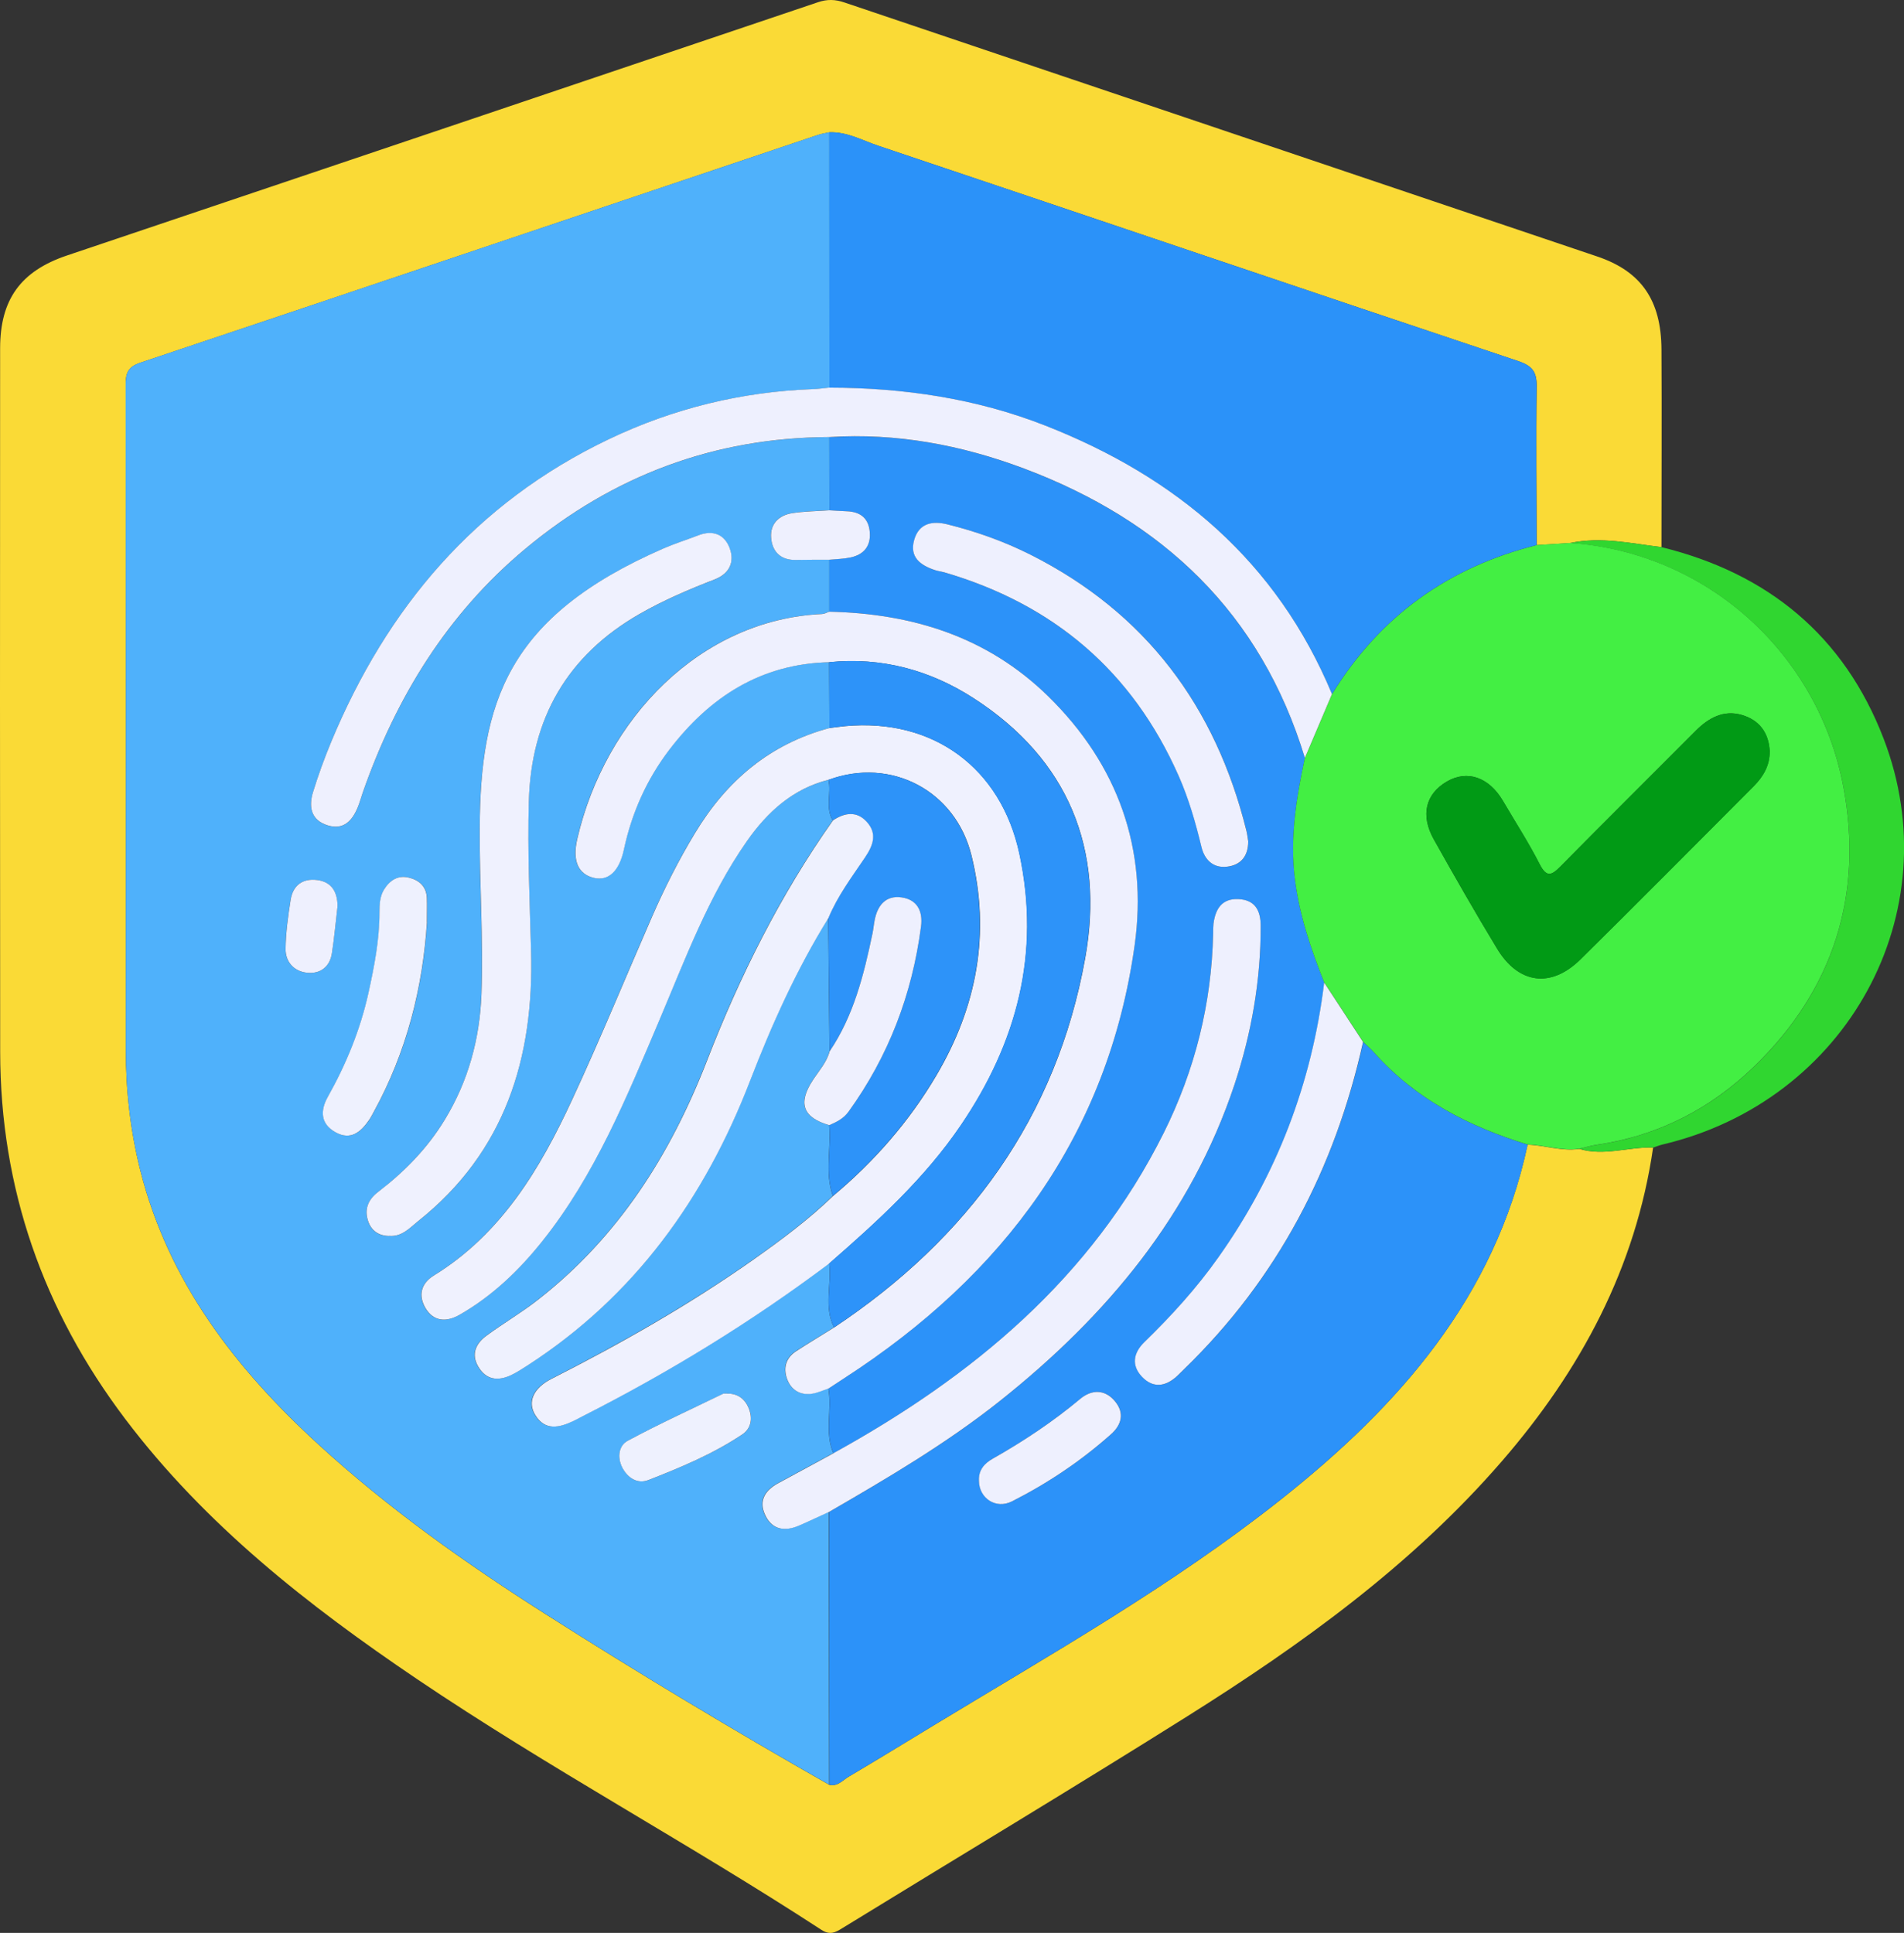
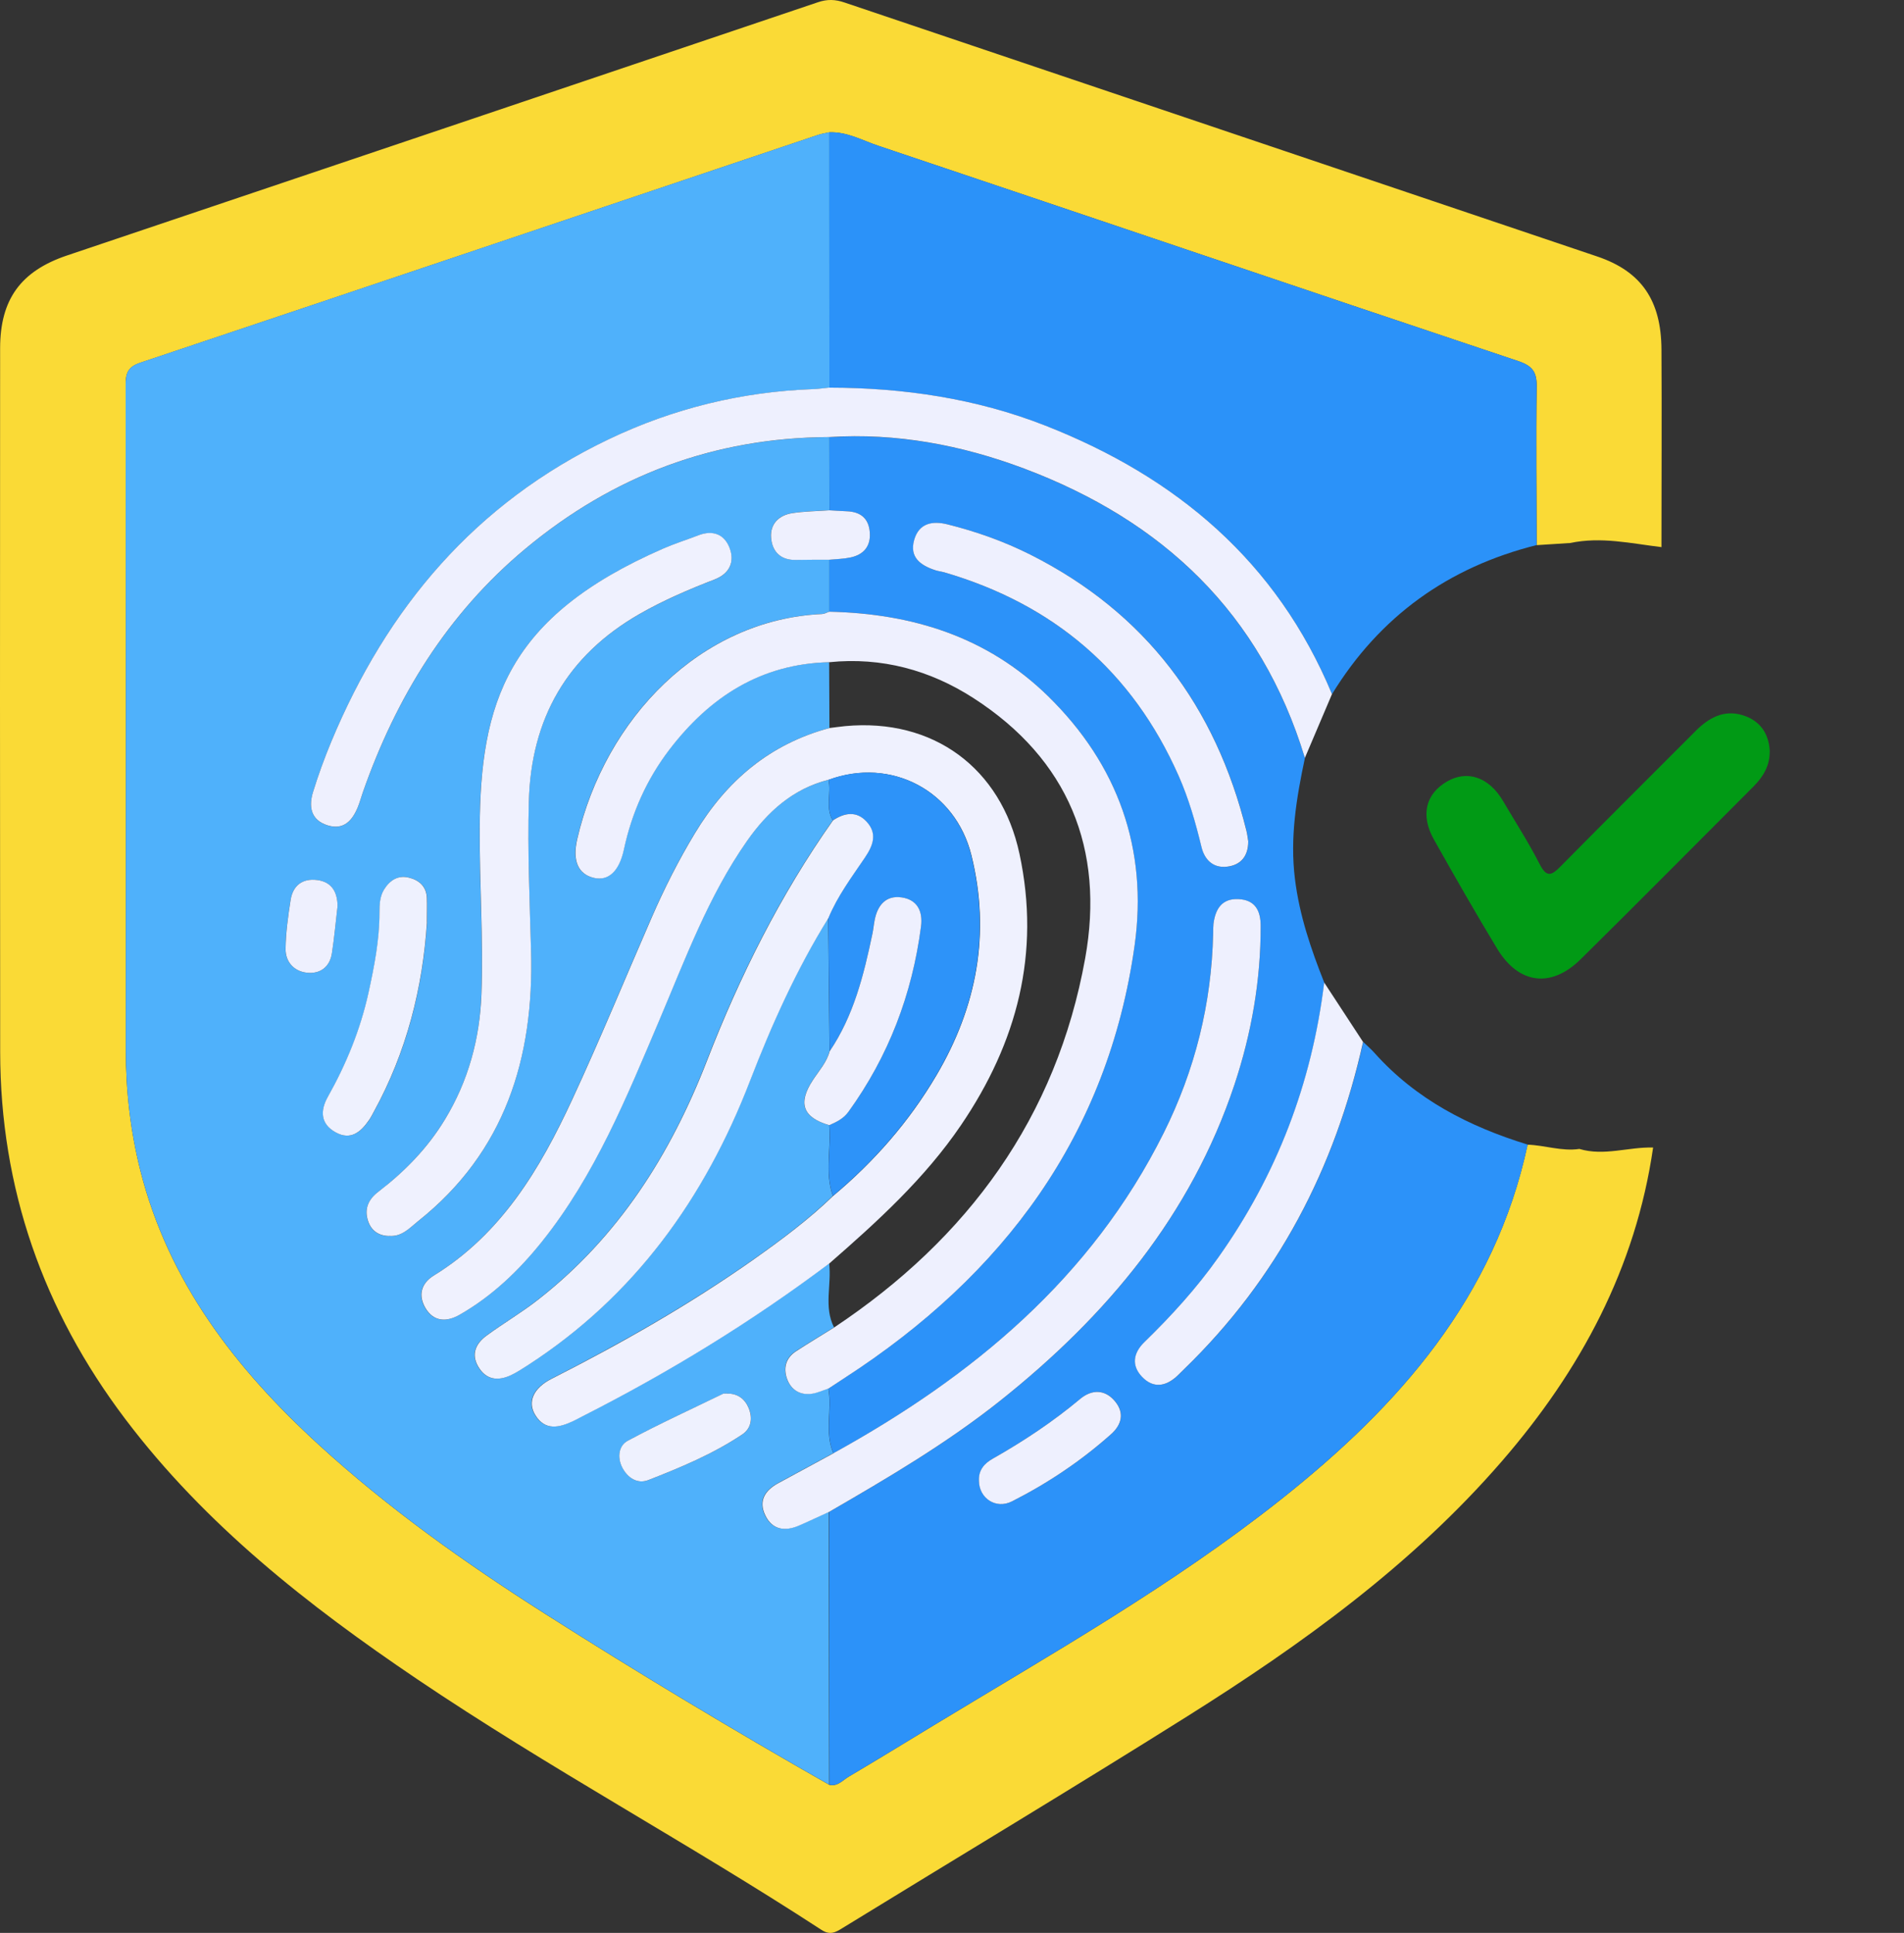
<svg xmlns="http://www.w3.org/2000/svg" width="66" height="67" viewBox="0 0 66 67" fill="none">
  <rect x="0" y="0" width="66" height="67" fill="#333333" stroke="none" />
  <g clip-path="url(#clip0_1261_2)">
    <path d="M57.304 39.773C56.7 43.951 54.789 47.501 52.06 50.651C48.948 54.245 45.137 56.99 41.148 59.497C37.191 61.985 33.181 64.389 29.197 66.836C28.954 66.987 28.769 67.087 28.469 66.891C23.864 63.889 19.017 61.281 14.458 58.203C10.681 55.651 7.116 52.858 4.338 49.182C1.495 45.418 0.011 41.189 0.006 36.464C-0.003 28.335 0 20.207 0.004 12.077C0.004 10.381 0.716 9.397 2.324 8.855C11.001 5.93 19.679 3.009 28.352 0.078C28.674 -0.032 28.954 -0.023 29.272 0.086C37.969 3.023 46.667 5.952 55.364 8.89C56.894 9.406 57.584 10.41 57.593 12.115C57.606 14.399 57.593 16.681 57.593 18.965C56.542 18.839 55.499 18.595 54.432 18.822C54.044 18.846 53.654 18.87 53.267 18.896C53.263 17.07 53.239 15.242 53.267 13.415C53.274 12.903 53.133 12.687 52.624 12.516C45.223 10.042 37.835 7.533 30.438 5.051C29.887 4.866 29.36 4.564 28.747 4.587C28.615 4.617 28.48 4.635 28.352 4.679C20.523 7.313 12.694 9.954 4.859 12.575C4.407 12.725 4.354 12.967 4.356 13.372C4.367 21.04 4.365 28.709 4.361 36.378C4.361 37.799 4.519 39.197 4.866 40.576C5.844 44.442 8.166 47.437 11.036 50.067C13.448 52.277 16.105 54.162 18.859 55.917C22.104 57.984 25.405 59.963 28.749 61.869C29.036 61.931 29.21 61.708 29.415 61.587C30.394 61.008 31.364 60.413 32.336 59.823C36.441 57.334 40.626 54.968 44.402 51.975C48.486 48.739 51.819 44.973 52.952 39.678C53.552 39.697 54.138 39.916 54.747 39.825C55.604 40.083 56.451 39.751 57.304 39.777V39.773Z" fill="#FADA36" />
-     <path d="M57.303 39.775C56.45 39.749 55.605 40.081 54.748 39.822C54.946 39.775 55.142 39.712 55.343 39.685C57.462 39.377 59.289 38.441 60.808 36.971C63.562 34.304 64.603 31 63.899 27.269C63.029 22.674 59.194 19.159 54.434 18.824C55.499 18.597 56.544 18.84 57.594 18.966C61.284 19.873 63.923 22.038 65.293 25.602C67.614 31.637 64.027 38.17 57.623 39.674C57.515 39.7 57.411 39.744 57.305 39.779L57.303 39.775Z" fill="#30D630" />
    <path d="M28.749 61.866C25.405 59.959 22.105 57.983 18.859 55.913C16.106 54.159 13.447 52.274 11.035 50.063C8.166 47.433 5.843 44.439 4.866 40.572C4.518 39.195 4.361 37.795 4.361 36.374C4.365 28.706 4.365 21.037 4.355 13.368C4.355 12.961 4.409 12.722 4.859 12.571C12.693 9.95 20.521 7.311 28.352 4.676C28.48 4.633 28.615 4.615 28.747 4.584C28.747 7.535 28.75 10.487 28.75 13.438C28.569 13.456 28.39 13.482 28.209 13.489C25.716 13.577 23.341 14.158 21.095 15.231C16.487 17.432 13.416 21.059 11.48 25.718C11.244 26.286 11.033 26.867 10.852 27.453C10.695 27.964 10.774 28.433 11.361 28.612C11.91 28.781 12.214 28.449 12.402 27.982C12.47 27.814 12.518 27.636 12.578 27.464C13.733 24.172 15.502 21.286 18.2 19.033C21.249 16.489 24.761 15.168 28.747 15.152C28.747 15.996 28.749 16.841 28.75 17.685C28.319 17.716 27.885 17.72 27.458 17.786C27.001 17.857 26.693 18.154 26.728 18.628C26.763 19.114 27.052 19.418 27.587 19.407C27.973 19.399 28.361 19.401 28.747 19.399C28.747 20 28.747 20.599 28.747 21.2C28.663 21.229 28.578 21.279 28.492 21.282C24.285 21.475 20.973 24.89 20.005 29.085C19.829 29.847 20.043 30.294 20.57 30.425C21.082 30.552 21.461 30.198 21.622 29.445C21.895 28.178 22.415 27.015 23.196 25.988C24.589 24.16 26.369 23.006 28.741 22.953C28.745 23.715 28.749 24.475 28.752 25.237C26.677 25.788 25.174 27.072 24.082 28.885C23.516 29.825 23.022 30.799 22.585 31.803C21.666 33.913 20.791 36.043 19.823 38.129C18.711 40.528 17.373 42.774 15.03 44.217C14.587 44.49 14.487 44.907 14.739 45.338C15.023 45.819 15.471 45.836 15.925 45.576C17.049 44.933 17.968 44.054 18.773 43.05C20.623 40.741 21.717 38.032 22.858 35.345C23.756 33.228 24.554 31.059 25.886 29.156C26.595 28.145 27.477 27.341 28.718 27.03C28.824 27.493 28.599 27.991 28.866 28.438C27.039 31.022 25.637 33.834 24.495 36.775C23.235 40.026 21.425 42.88 18.648 45.048C18.076 45.497 17.442 45.869 16.855 46.299C16.491 46.567 16.317 46.933 16.571 47.371C16.838 47.829 17.243 47.878 17.693 47.673C17.9 47.58 18.09 47.452 18.282 47.327C21.986 44.935 24.417 41.547 25.987 37.479C26.743 35.523 27.599 33.612 28.708 31.825C28.723 33.363 28.739 34.904 28.754 36.442C28.652 36.827 28.384 37.116 28.174 37.438C27.645 38.242 27.823 38.737 28.743 39.002C28.814 39.818 28.584 40.649 28.869 41.453C28.017 42.277 27.069 42.983 26.101 43.664C23.881 45.226 21.525 46.561 19.11 47.792C18.487 48.109 18.262 48.587 18.542 49.043C18.883 49.6 19.371 49.49 19.86 49.257C19.962 49.208 20.063 49.155 20.164 49.102C23.172 47.574 26.042 45.818 28.741 43.79C28.833 44.528 28.547 45.294 28.91 46.01C28.469 46.285 28.022 46.552 27.587 46.834C27.233 47.065 27.138 47.415 27.275 47.79C27.413 48.169 27.72 48.367 28.134 48.307C28.331 48.278 28.522 48.188 28.714 48.126C28.847 48.867 28.573 49.64 28.886 50.369C28.247 50.715 27.61 51.061 26.972 51.406C26.51 51.655 26.273 52.021 26.518 52.527C26.761 53.025 27.195 53.089 27.678 52.882C28.031 52.73 28.381 52.565 28.73 52.404C28.734 55.558 28.738 58.71 28.741 61.864L28.749 61.866ZM13.491 42.843C13.93 42.874 14.198 42.565 14.496 42.329C17.506 39.931 18.508 36.675 18.407 32.986C18.359 31.251 18.282 29.519 18.328 27.786C18.405 24.916 19.649 22.726 22.169 21.284C23.006 20.806 23.881 20.432 24.774 20.086C25.295 19.885 25.473 19.471 25.282 18.984C25.103 18.522 24.704 18.368 24.212 18.557C23.807 18.713 23.394 18.843 22.997 19.015C17.552 21.387 16.652 24.378 16.626 28.715C16.615 30.629 16.756 32.546 16.686 34.462C16.632 36.008 16.233 37.475 15.418 38.812C14.816 39.799 14.026 40.612 13.112 41.312C12.767 41.578 12.616 41.911 12.757 42.33C12.871 42.666 13.127 42.84 13.488 42.845L13.491 42.843ZM14.8 31.966C14.8 31.627 14.807 31.376 14.8 31.125C14.785 30.718 14.523 30.502 14.168 30.418C13.79 30.328 13.504 30.522 13.314 30.837C13.167 31.079 13.158 31.358 13.158 31.634C13.158 32.576 12.981 33.491 12.779 34.404C12.498 35.684 12.009 36.878 11.368 38.019C11.101 38.495 11.107 38.957 11.643 39.252C12.157 39.534 12.505 39.241 12.789 38.836C12.854 38.742 12.906 38.64 12.96 38.539C14.102 36.464 14.659 34.23 14.803 31.966H14.8ZM25.2 48.305C25.154 48.307 25.103 48.296 25.065 48.314C23.959 48.849 22.843 49.36 21.761 49.942C21.452 50.109 21.392 50.514 21.571 50.865C21.758 51.234 22.102 51.45 22.477 51.303C23.601 50.864 24.719 50.397 25.729 49.724C26.053 49.508 26.095 49.144 25.952 48.801C25.82 48.486 25.566 48.298 25.202 48.307L25.2 48.305ZM11.7 31.409C11.694 30.938 11.511 30.57 10.991 30.504C10.488 30.44 10.151 30.691 10.073 31.195C9.985 31.751 9.906 32.317 9.897 32.88C9.89 33.337 10.184 33.669 10.64 33.717C11.096 33.764 11.431 33.523 11.504 33.041C11.586 32.504 11.636 31.964 11.7 31.409Z" fill="#4FB1FB" />
    <path d="M28.748 21.202C28.748 20.601 28.748 20.003 28.748 19.402C28.993 19.376 29.242 19.372 29.482 19.323C29.939 19.226 30.185 18.935 30.152 18.457C30.117 17.973 29.833 17.739 29.356 17.722C29.154 17.715 28.953 17.7 28.752 17.687C28.752 16.843 28.75 15.999 28.748 15.154C31.078 15.006 33.325 15.427 35.494 16.242C40.309 18.05 43.707 21.259 45.233 26.276C44.939 27.658 44.71 29.034 44.888 30.468C45.043 31.728 45.442 32.898 45.905 34.062C45.479 37.545 44.263 40.723 42.234 43.587C41.478 44.653 40.607 45.611 39.674 46.52C39.295 46.888 39.209 47.324 39.595 47.727C39.979 48.128 40.407 48.064 40.803 47.701C40.887 47.624 40.966 47.542 41.046 47.461C44.287 44.322 46.278 40.498 47.254 36.117C47.384 36.243 47.523 36.36 47.642 36.494C49.082 38.109 50.923 39.049 52.955 39.675C51.822 44.97 48.489 48.736 44.404 51.972C40.627 54.965 36.444 57.331 32.339 59.82C31.367 60.41 30.397 61.005 29.418 61.584C29.213 61.705 29.039 61.929 28.752 61.866C28.748 58.714 28.744 55.56 28.741 52.408C30.79 51.221 32.831 50.022 34.688 48.54C38.361 45.613 41.282 42.128 42.79 37.598C43.385 35.814 43.703 33.979 43.7 32.093C43.7 31.561 43.502 31.195 42.929 31.168C42.355 31.14 42.13 31.512 42.064 32.021C42.049 32.135 42.053 32.248 42.051 32.364C41.998 34.796 41.419 37.104 40.338 39.272C37.827 44.313 33.713 47.712 28.891 50.373C28.576 49.646 28.852 48.871 28.719 48.13C28.907 48.005 29.096 47.88 29.286 47.756C34.778 44.196 38.409 39.353 39.33 32.765C39.794 29.439 38.757 26.506 36.325 24.127C34.22 22.069 31.623 21.266 28.744 21.202H28.748ZM43.272 29.164C43.255 29.069 43.242 28.931 43.209 28.799C42.141 24.492 39.719 21.241 35.721 19.228C34.804 18.766 33.837 18.424 32.842 18.176C32.326 18.048 31.855 18.133 31.691 18.72C31.524 19.317 31.909 19.598 32.41 19.763C32.518 19.797 32.633 19.808 32.741 19.841C36.526 20.951 39.26 23.274 40.861 26.898C41.213 27.691 41.451 28.521 41.652 29.365C41.758 29.811 42.064 30.1 42.541 30.043C42.999 29.988 43.27 29.697 43.272 29.166V29.164ZM33.936 51.328C33.942 51.932 34.524 52.324 35.084 52.04C36.323 51.412 37.474 50.641 38.513 49.714C38.885 49.382 38.987 48.974 38.652 48.571C38.299 48.146 37.842 48.159 37.445 48.49C36.498 49.28 35.481 49.956 34.414 50.562C34.123 50.727 33.92 50.961 33.938 51.328H33.936Z" fill="#2C92F9" />
-     <path d="M45.904 34.061C45.441 32.898 45.042 31.727 44.886 30.467C44.709 29.033 44.938 27.656 45.232 26.273C45.545 25.535 45.86 24.799 46.173 24.062C47.826 21.363 50.205 19.659 53.267 18.894C53.656 18.87 54.044 18.846 54.432 18.82C59.192 19.155 63.028 22.67 63.897 27.266C64.602 30.997 63.561 34.302 60.806 36.967C59.287 38.438 57.461 39.376 55.342 39.682C55.141 39.711 54.945 39.773 54.747 39.819C54.138 39.911 53.552 39.693 52.952 39.672C50.92 39.048 49.079 38.107 47.639 36.491C47.518 36.356 47.381 36.238 47.251 36.112C46.803 35.427 46.352 34.742 45.904 34.055V34.061ZM61.344 26.042C61.313 25.399 60.98 24.956 60.376 24.782C59.743 24.599 59.227 24.883 58.781 25.33C57.219 26.898 55.647 28.456 54.094 30.031C53.781 30.348 53.611 30.425 53.367 29.951C52.985 29.201 52.525 28.491 52.099 27.764C51.614 26.938 50.86 26.678 50.154 27.09C49.414 27.52 49.231 28.258 49.702 29.097C50.415 30.368 51.138 31.636 51.894 32.881C52.639 34.112 53.764 34.26 54.785 33.253C56.798 31.267 58.79 29.256 60.786 27.255C61.117 26.923 61.348 26.538 61.343 26.042H61.344Z" fill="#43EF43" />
    <path d="M53.266 18.894C50.206 19.659 47.827 21.361 46.172 24.062C44.26 19.465 40.779 16.538 36.238 14.756C33.836 13.813 31.323 13.443 28.75 13.439C28.75 10.489 28.746 7.536 28.746 4.586C29.357 4.56 29.886 4.864 30.437 5.049C37.834 7.532 45.222 10.042 52.623 12.514C53.134 12.685 53.273 12.901 53.266 13.414C53.238 15.24 53.262 17.067 53.266 18.894Z" fill="#2B92F9" />
    <path d="M28.724 27.028C27.483 27.339 26.601 28.143 25.892 29.154C24.56 31.057 23.762 33.226 22.864 35.343C21.723 38.03 20.629 40.739 18.779 43.048C17.974 44.052 17.055 44.931 15.931 45.574C15.477 45.834 15.029 45.818 14.745 45.336C14.493 44.904 14.593 44.488 15.036 44.215C17.379 42.772 18.717 40.526 19.829 38.127C20.797 36.041 21.672 33.911 22.591 31.801C23.028 30.797 23.522 29.821 24.088 28.883C25.18 27.07 26.683 25.788 28.758 25.235C28.939 25.213 29.119 25.187 29.3 25.169C32.345 24.887 34.7 26.614 35.339 29.596C36.077 33.039 35.257 36.14 33.31 39.004C32.052 40.854 30.418 42.338 28.751 43.792C26.052 45.821 23.182 47.576 20.173 49.103C20.073 49.155 19.972 49.21 19.869 49.259C19.381 49.49 18.892 49.602 18.552 49.045C18.272 48.589 18.497 48.109 19.119 47.794C21.537 46.565 23.89 45.23 26.11 43.666C27.076 42.984 28.026 42.279 28.879 41.455C30.306 40.261 31.518 38.876 32.462 37.272C33.864 34.892 34.344 32.352 33.674 29.647C33.117 27.403 30.888 26.236 28.729 27.029L28.724 27.028Z" fill="#EFF1FE" />
    <path d="M28.746 21.203C31.623 21.267 34.22 22.069 36.327 24.128C38.757 26.505 39.796 29.438 39.331 32.766C38.409 39.354 34.78 44.198 29.288 47.757C29.098 47.88 28.909 48.006 28.721 48.13C28.527 48.193 28.338 48.284 28.141 48.312C27.727 48.37 27.419 48.174 27.282 47.795C27.145 47.42 27.24 47.07 27.593 46.839C28.029 46.555 28.476 46.288 28.916 46.013C33.552 42.929 36.623 38.736 37.617 33.216C38.297 29.438 37.037 26.32 33.746 24.199C32.244 23.23 30.562 22.769 28.746 22.954C26.375 23.009 24.596 24.161 23.201 25.989C22.418 27.016 21.898 28.179 21.627 29.447C21.466 30.2 21.087 30.555 20.575 30.427C20.048 30.297 19.834 29.848 20.009 29.086C20.978 24.894 24.288 21.476 28.497 21.284C28.583 21.28 28.666 21.229 28.752 21.201L28.746 21.203Z" fill="#EEF0FE" />
    <path d="M28.75 13.437C31.323 13.441 33.836 13.811 36.239 14.754C40.779 16.536 44.26 19.463 46.172 24.06C45.86 24.797 45.545 25.535 45.232 26.271C43.706 21.254 40.307 18.047 35.492 16.238C33.325 15.425 31.078 15.002 28.747 15.15C24.762 15.166 21.249 16.487 18.2 19.031C15.502 21.284 13.732 24.17 12.578 27.462C12.517 27.634 12.472 27.811 12.402 27.98C12.212 28.447 11.91 28.779 11.361 28.61C10.773 28.43 10.695 27.96 10.852 27.451C11.033 26.864 11.244 26.284 11.48 25.716C13.416 21.057 16.487 17.43 21.095 15.229C23.34 14.155 25.718 13.575 28.209 13.487C28.39 13.479 28.571 13.454 28.75 13.435V13.437Z" fill="#EEF0FE" />
-     <path d="M28.742 22.952C30.557 22.767 32.239 23.229 33.741 24.198C37.032 26.32 38.293 29.436 37.612 33.214C36.618 38.735 33.547 42.927 28.912 46.011C28.549 45.295 28.837 44.528 28.743 43.792C30.412 42.337 32.047 40.854 33.302 39.004C35.249 36.139 36.071 33.039 35.332 29.595C34.693 26.613 32.338 24.886 29.292 25.168C29.111 25.185 28.93 25.212 28.751 25.234C28.747 24.472 28.743 23.712 28.74 22.95L28.742 22.952Z" fill="#2D93F9" />
    <path d="M13.49 42.843C13.131 42.836 12.873 42.664 12.76 42.327C12.619 41.907 12.767 41.574 13.115 41.309C14.028 40.609 14.821 39.797 15.421 38.808C16.233 37.473 16.632 36.006 16.689 34.459C16.759 32.543 16.618 30.625 16.629 28.711C16.652 24.374 17.555 21.383 22.999 19.011C23.395 18.839 23.81 18.709 24.214 18.553C24.707 18.365 25.104 18.518 25.285 18.98C25.475 19.465 25.298 19.879 24.776 20.083C23.883 20.429 23.008 20.802 22.172 21.28C19.652 22.724 18.407 24.914 18.331 27.782C18.283 29.515 18.362 31.25 18.409 32.982C18.51 36.671 17.509 39.928 14.498 42.325C14.2 42.563 13.933 42.873 13.494 42.84L13.49 42.843Z" fill="#EFF1FE" />
    <path d="M28.892 50.371C33.714 47.71 37.826 44.31 40.339 39.27C41.42 37.1 41.999 34.792 42.052 32.361C42.053 32.248 42.052 32.133 42.064 32.019C42.13 31.51 42.354 31.138 42.93 31.166C43.503 31.193 43.699 31.559 43.7 32.09C43.704 33.977 43.384 35.812 42.791 37.596C41.283 42.124 38.362 45.611 34.689 48.538C32.83 50.02 30.791 51.219 28.741 52.406C28.39 52.565 28.042 52.732 27.689 52.884C27.206 53.091 26.77 53.027 26.529 52.529C26.282 52.023 26.52 51.657 26.983 51.408C27.621 51.063 28.258 50.717 28.897 50.371H28.892Z" fill="#EEF0FE" />
    <path d="M28.722 27.028C30.881 26.235 33.11 27.401 33.667 29.645C34.338 32.352 33.857 34.892 32.455 37.27C31.511 38.874 30.299 40.259 28.872 41.453C28.587 40.649 28.819 39.818 28.746 39.002C28.996 38.891 29.238 38.774 29.408 38.539C30.801 36.614 31.619 34.464 31.925 32.114C31.994 31.579 31.791 31.184 31.249 31.107C30.704 31.03 30.417 31.38 30.318 31.892C30.288 32.048 30.274 32.209 30.241 32.365C29.943 33.795 29.591 35.208 28.757 36.442C28.742 34.904 28.726 33.363 28.711 31.825C29.026 31.061 29.52 30.403 29.977 29.726C30.256 29.312 30.417 28.898 30.04 28.486C29.688 28.101 29.271 28.171 28.868 28.436C28.601 27.989 28.826 27.491 28.72 27.028H28.722Z" fill="#2D93F9" />
    <path d="M28.873 28.437C29.275 28.171 29.693 28.1 30.044 28.486C30.421 28.898 30.262 29.312 29.982 29.726C29.524 30.404 29.03 31.061 28.715 31.825C27.606 33.613 26.75 35.523 25.994 37.479C24.424 41.545 21.992 44.933 18.29 47.327C18.097 47.45 17.907 47.578 17.7 47.673C17.25 47.879 16.846 47.827 16.578 47.371C16.322 46.934 16.498 46.567 16.862 46.3C17.45 45.867 18.083 45.498 18.655 45.049C21.432 42.88 23.24 40.027 24.503 36.776C25.645 33.834 27.046 31.025 28.873 28.439V28.437Z" fill="#EEF1FE" />
    <path d="M14.799 31.966C14.655 34.23 14.097 36.464 12.956 38.54C12.902 38.64 12.85 38.743 12.784 38.836C12.501 39.243 12.153 39.534 11.639 39.252C11.104 38.959 11.097 38.496 11.364 38.019C12.005 36.878 12.493 35.684 12.775 34.404C12.976 33.49 13.154 32.574 13.154 31.635C13.154 31.358 13.163 31.08 13.31 30.838C13.502 30.523 13.785 30.329 14.164 30.419C14.521 30.503 14.781 30.721 14.796 31.125C14.805 31.376 14.796 31.627 14.796 31.966H14.799Z" fill="#EEF1FE" />
    <path d="M28.758 36.442C29.593 35.207 29.942 33.795 30.242 32.365C30.275 32.209 30.288 32.05 30.319 31.892C30.418 31.379 30.707 31.029 31.251 31.106C31.792 31.183 31.995 31.579 31.926 32.114C31.62 34.464 30.802 36.614 29.41 38.539C29.239 38.775 28.998 38.892 28.747 39.002C27.826 38.736 27.649 38.242 28.178 37.438C28.388 37.117 28.656 36.826 28.758 36.442Z" fill="#EEF0FE" />
    <path d="M25.199 48.306C25.563 48.297 25.817 48.486 25.949 48.801C26.092 49.145 26.052 49.508 25.726 49.724C24.716 50.398 23.598 50.865 22.474 51.303C22.099 51.449 21.757 51.233 21.568 50.865C21.391 50.513 21.449 50.108 21.758 49.942C22.838 49.361 23.956 48.85 25.062 48.313C25.1 48.295 25.151 48.306 25.197 48.304L25.199 48.306Z" fill="#EEF1FE" />
    <path d="M28.752 17.688C28.953 17.698 29.154 17.715 29.355 17.722C29.833 17.739 30.117 17.973 30.151 18.457C30.186 18.935 29.939 19.226 29.482 19.323C29.242 19.374 28.993 19.378 28.748 19.402C28.362 19.402 27.974 19.402 27.587 19.409C27.053 19.42 26.764 19.114 26.729 18.631C26.695 18.156 27.002 17.86 27.459 17.788C27.886 17.722 28.321 17.719 28.752 17.688Z" fill="#EEF0FE" />
    <path d="M11.701 31.409C11.635 31.964 11.588 32.506 11.505 33.041C11.432 33.521 11.097 33.764 10.642 33.717C10.186 33.669 9.891 33.337 9.899 32.88C9.908 32.317 9.986 31.753 10.074 31.195C10.153 30.689 10.49 30.44 10.993 30.504C11.513 30.57 11.696 30.938 11.701 31.409Z" fill="#EEF0FE" />
    <path d="M43.269 29.164C43.269 29.695 42.996 29.986 42.538 30.041C42.061 30.1 41.757 29.809 41.649 29.364C41.446 28.521 41.208 27.69 40.858 26.897C39.257 23.272 36.525 20.948 32.738 19.84C32.629 19.809 32.513 19.798 32.407 19.761C31.906 19.594 31.521 19.316 31.688 18.719C31.853 18.131 32.323 18.047 32.839 18.175C33.834 18.422 34.801 18.765 35.718 19.226C39.716 21.239 42.138 24.49 43.206 28.798C43.239 28.93 43.252 29.067 43.269 29.162V29.164Z" fill="#EEF0FE" />
    <path d="M45.903 34.06C46.351 34.745 46.801 35.431 47.249 36.117C46.276 40.498 44.283 44.323 41.042 47.462C40.96 47.541 40.881 47.625 40.798 47.702C40.403 48.063 39.977 48.129 39.591 47.728C39.205 47.325 39.291 46.889 39.669 46.521C40.603 45.612 41.476 44.654 42.23 43.588C44.261 40.724 45.474 37.546 45.901 34.062L45.903 34.06Z" fill="#EEF0FE" />
    <path d="M33.935 51.329C33.915 50.963 34.118 50.728 34.411 50.563C35.48 49.957 36.498 49.281 37.442 48.492C37.839 48.16 38.297 48.148 38.65 48.573C38.986 48.977 38.882 49.386 38.511 49.715C37.471 50.642 36.32 51.413 35.081 52.041C34.521 52.325 33.939 51.934 33.934 51.329H33.935Z" fill="#EEF0FE" />
    <path d="M61.345 26.043C61.351 26.539 61.12 26.922 60.789 27.256C58.79 29.258 56.801 31.268 54.788 33.254C53.765 34.261 52.641 34.115 51.896 32.882C51.142 31.635 50.418 30.369 49.704 29.098C49.234 28.259 49.417 27.521 50.156 27.091C50.862 26.679 51.616 26.939 52.101 27.765C52.528 28.492 52.987 29.203 53.37 29.952C53.613 30.428 53.783 30.349 54.096 30.032C55.65 28.457 57.222 26.898 58.783 25.331C59.23 24.884 59.746 24.6 60.379 24.783C60.983 24.957 61.316 25.398 61.347 26.043H61.345Z" fill="#019A15" />
  </g>
  <defs>
    <clipPath id="clip0_1261_2">
      <rect width="66" height="67" fill="white" />
    </clipPath>
  </defs>
</svg>